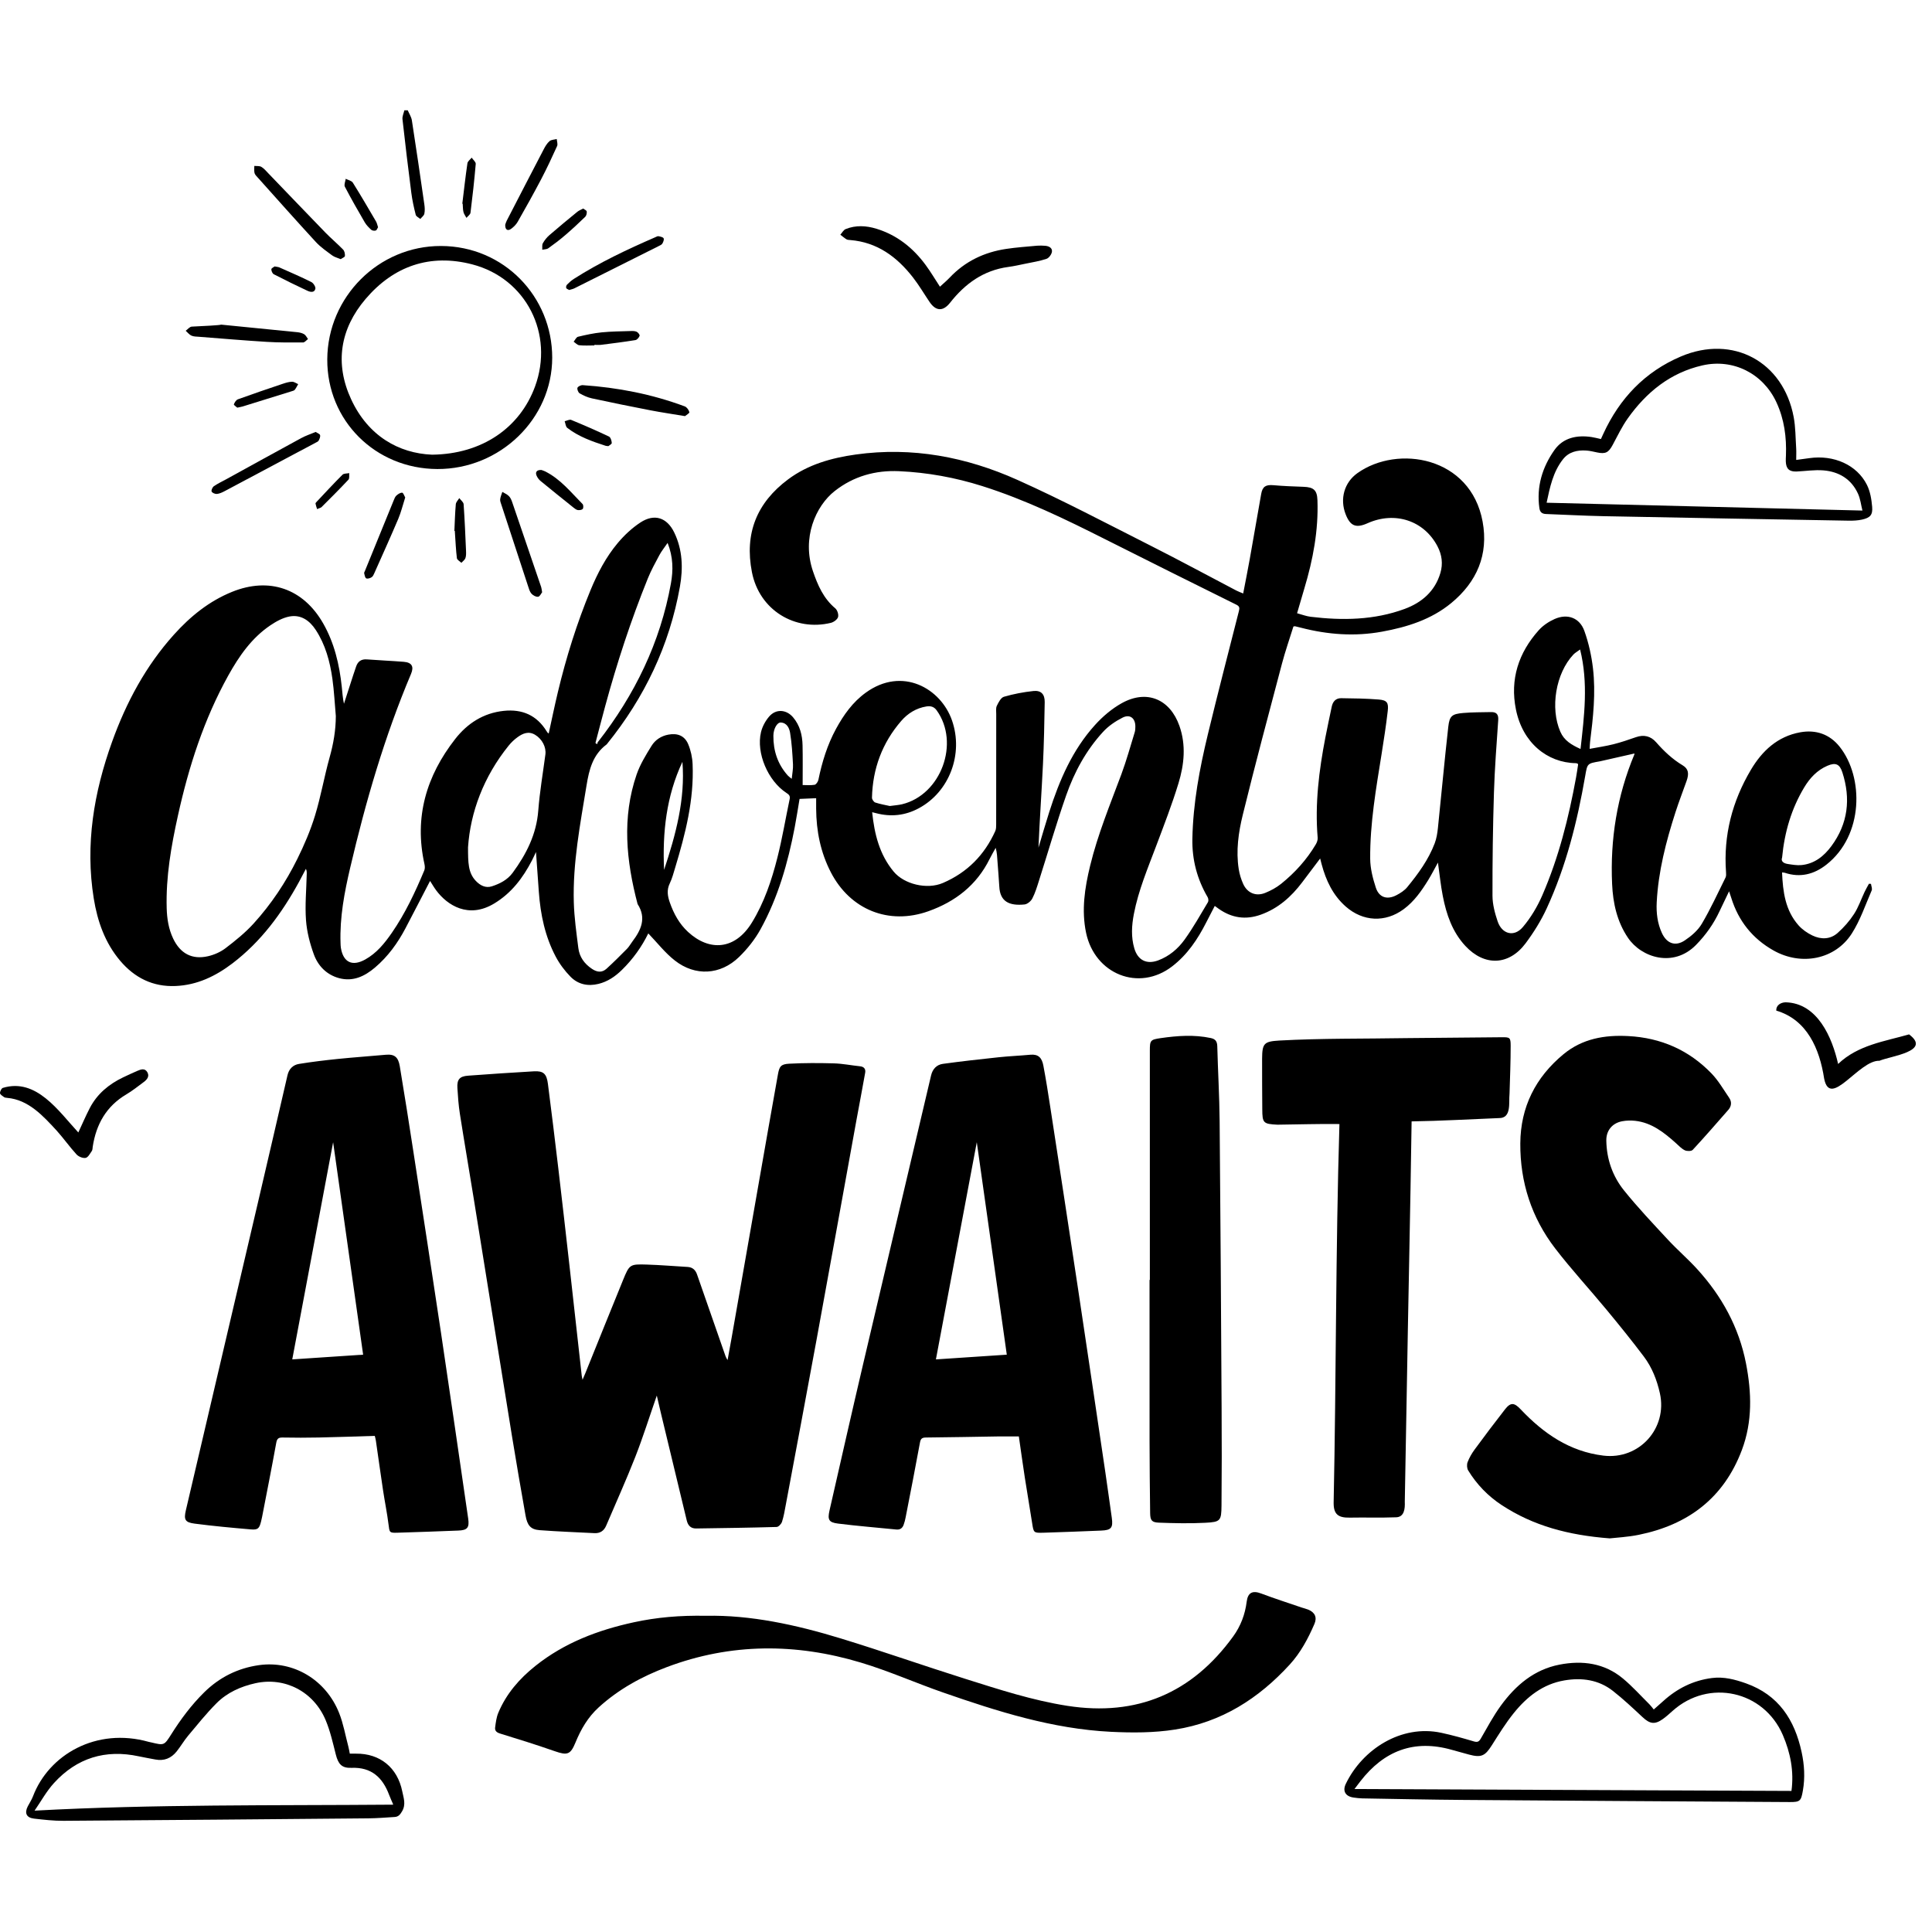
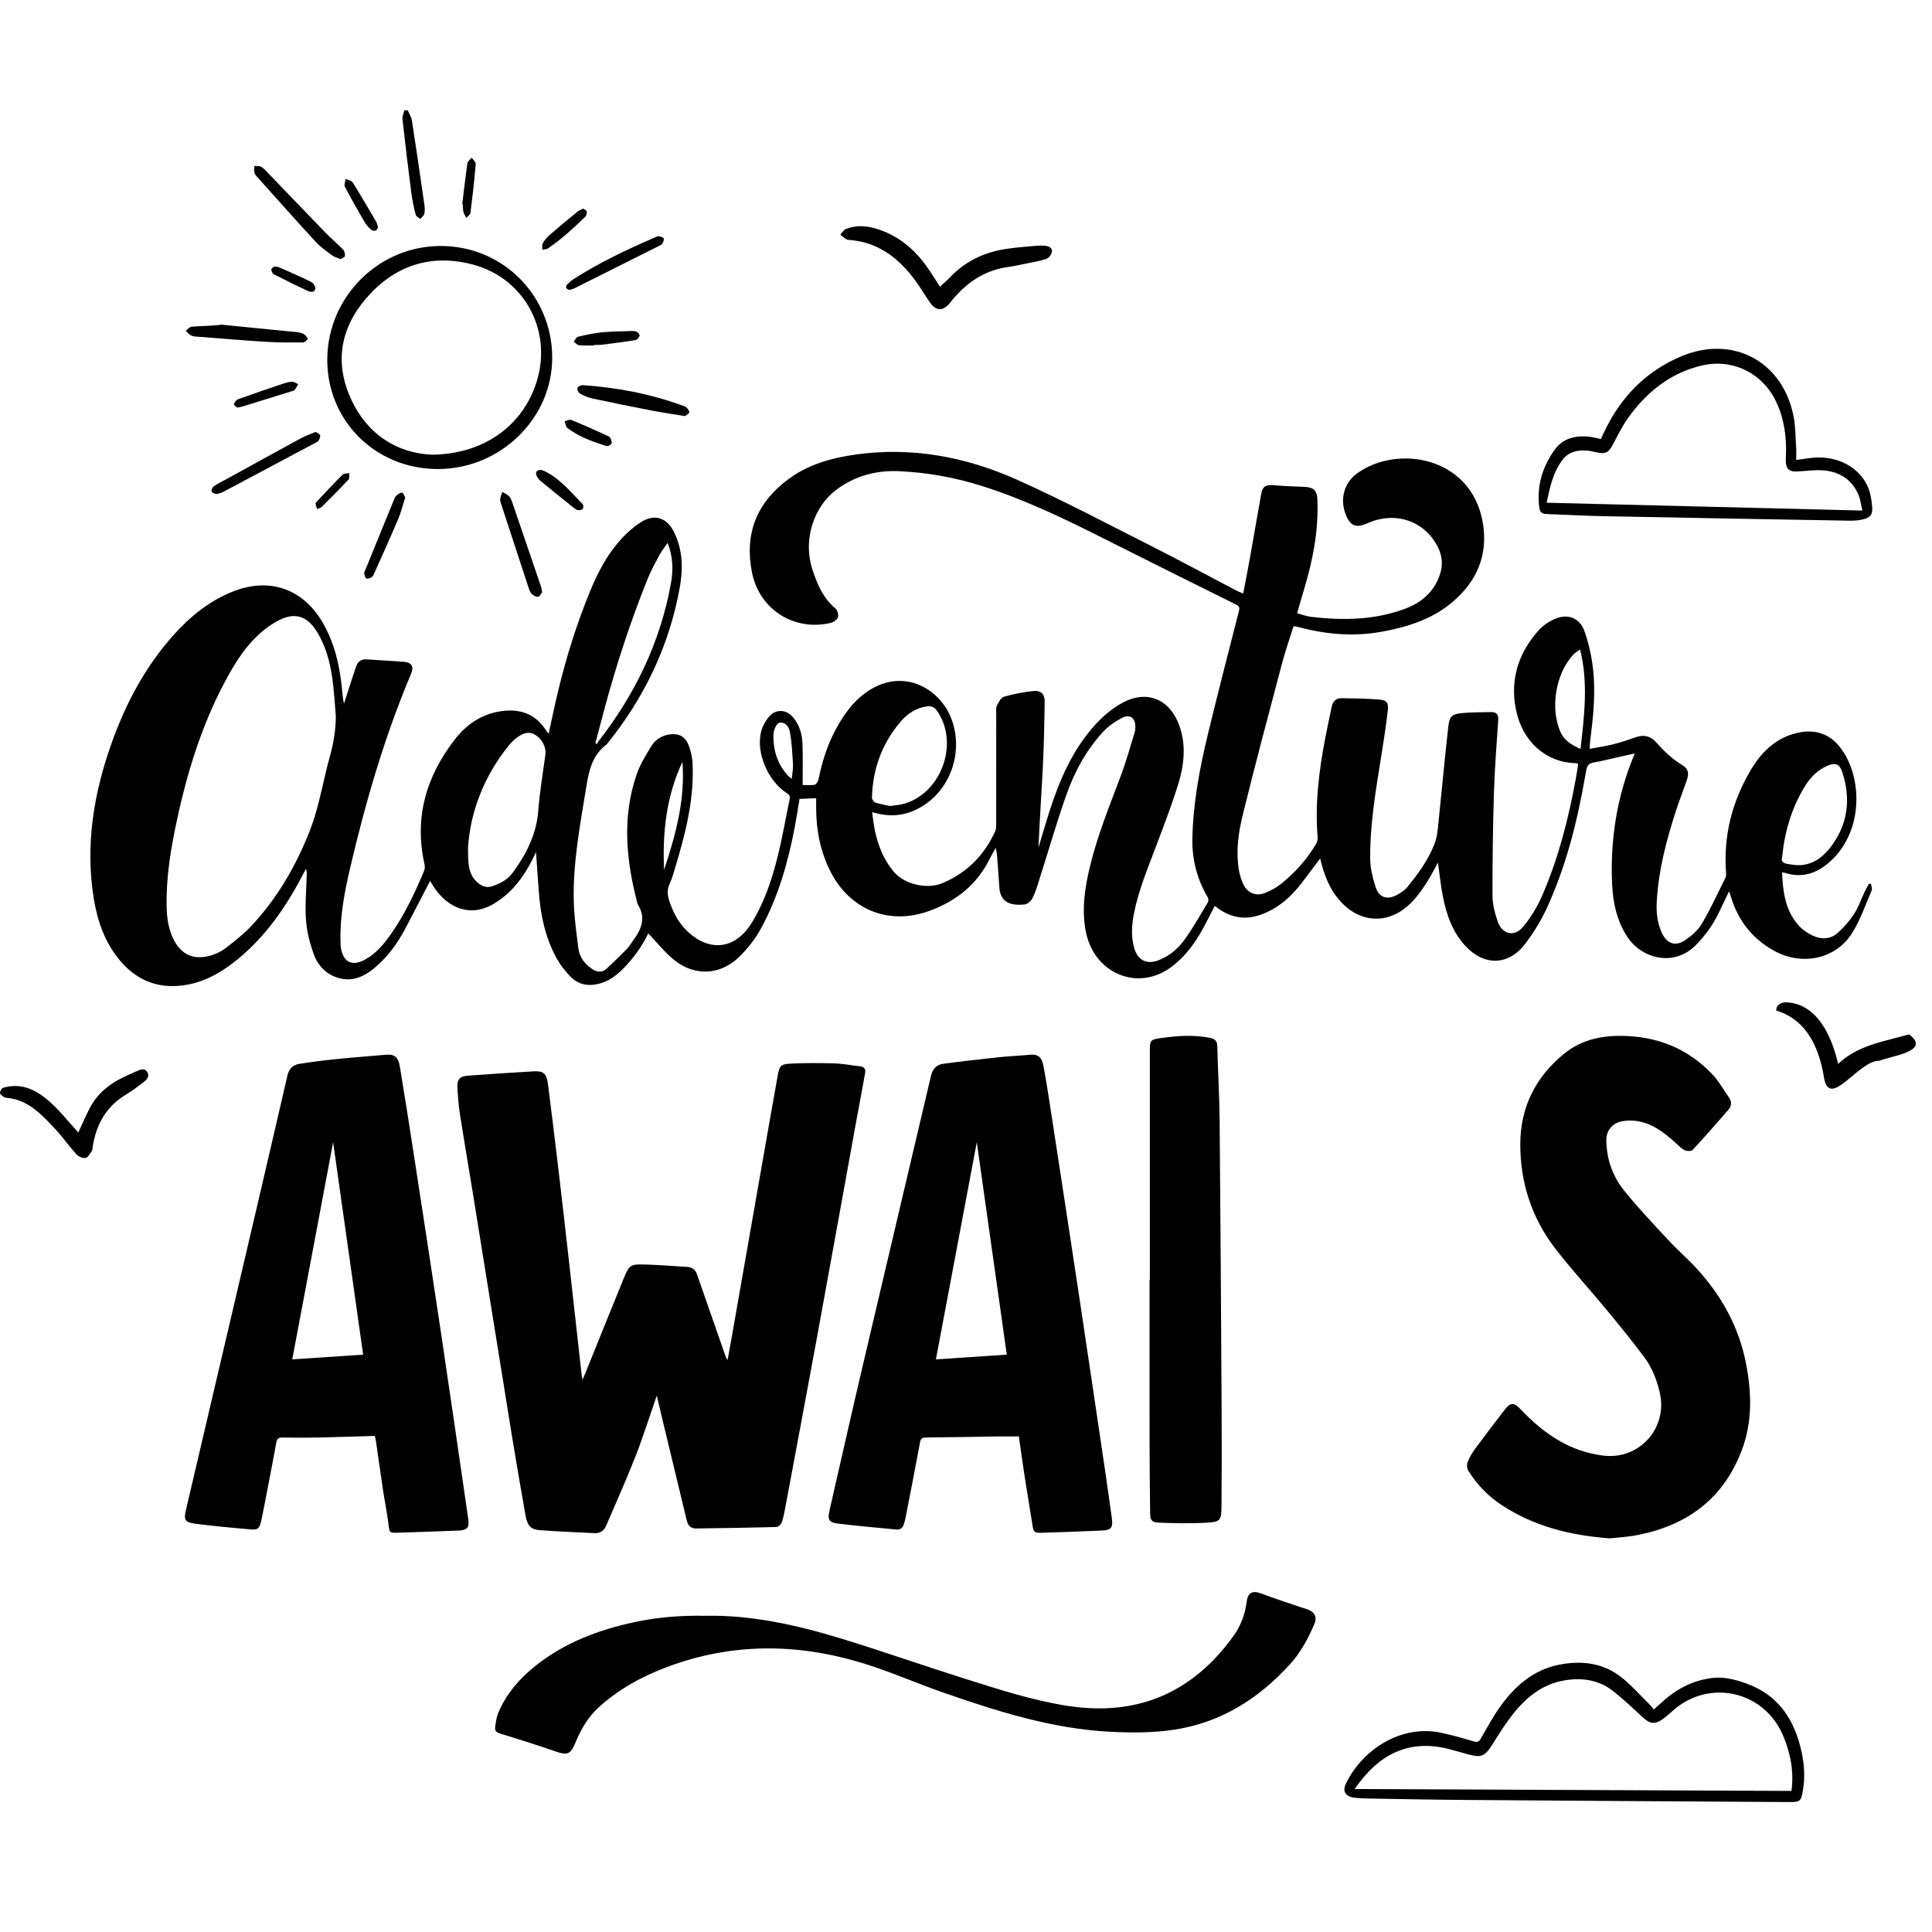
<svg xmlns="http://www.w3.org/2000/svg" width="500" zoomAndPan="magnify" viewBox="0 0 375 375" height="500" preserveAspectRatio="xMidYMid meet" version="1.0">
  <defs>
    <clipPath id="39ca7767a8">
      <path d="M 5 323 L 79 323 L 79 353.578 L 5 353.578 Z M 5 323 " clip-rule="nonzero" />
    </clipPath>
    <clipPath id="5542a09422">
      <path d="M 78 21.328 L 83 21.328 L 83 43 L 78 43 Z M 78 21.328 " clip-rule="nonzero" />
    </clipPath>
  </defs>
  <path fill="#000000" d="M 125.832 181.172 C 124.594 183.723 122.863 186.164 120.688 188.285 C 119.398 189.543 117.953 190.531 116.164 190.973 C 114.09 191.48 112.195 191.066 110.734 189.578 C 109.613 188.434 108.609 187.09 107.859 185.672 C 105.797 181.77 104.906 177.52 104.59 173.141 C 104.406 170.633 104.23 168.121 104.035 165.375 C 103.719 166.047 103.504 166.527 103.262 166.996 C 101.5 170.395 99.277 173.355 95.91 175.379 C 90.957 178.359 86.84 175.758 84.648 172.797 C 84.227 172.227 83.871 171.602 83.477 170.992 C 81.859 174.105 80.293 177.156 78.695 180.195 C 77.18 183.074 75.289 185.672 72.793 187.793 C 70.77 189.512 68.508 190.59 65.797 189.852 C 63.383 189.191 61.73 187.48 60.914 185.234 C 60.145 183.117 59.559 180.852 59.395 178.613 C 59.18 175.699 59.461 172.75 59.531 169.816 C 59.543 169.441 59.578 169.066 59.379 168.641 C 58.93 169.492 58.492 170.344 58.031 171.188 C 54.711 177.258 50.68 182.754 45.121 186.988 C 41.859 189.469 38.27 191.207 34.086 191.383 C 29.672 191.574 26.121 189.789 23.312 186.469 C 20.371 182.98 18.914 178.824 18.199 174.402 C 16.508 163.93 18.215 153.816 21.762 143.961 C 24.508 136.328 28.293 129.258 33.758 123.184 C 36.941 119.645 40.578 116.684 45.051 114.875 C 52.258 111.957 58.859 114.234 62.723 120.992 C 64.902 124.809 65.879 128.988 66.34 133.312 C 66.453 134.387 66.516 135.469 66.762 136.598 C 67.176 135.312 67.59 134.027 68.008 132.746 C 68.379 131.609 68.734 130.469 69.133 129.34 C 69.473 128.375 70.129 127.906 71.211 127.988 C 73.594 128.172 75.988 128.266 78.371 128.457 C 79.93 128.582 80.391 129.367 79.777 130.812 C 74.641 142.965 70.98 155.586 67.977 168.406 C 66.852 173.199 65.926 178.051 66.098 183.027 C 66.109 183.355 66.117 183.684 66.168 184.004 C 66.637 186.812 68.391 187.625 70.875 186.246 C 73.105 185.008 74.648 183.098 76.055 181.062 C 78.66 177.289 80.594 173.156 82.355 168.945 C 82.504 168.586 82.473 168.094 82.383 167.695 C 80.363 158.621 82.758 150.602 88.352 143.441 C 90.711 140.418 93.824 138.391 97.789 137.977 C 101.371 137.605 104.188 138.824 106.102 141.941 C 106.176 142.066 106.266 142.18 106.355 142.293 C 106.375 142.316 106.418 142.316 106.508 142.348 C 107.098 139.668 107.648 136.988 108.285 134.328 C 109.895 127.586 111.965 120.988 114.609 114.578 C 115.969 111.281 117.621 108.113 119.918 105.383 C 121.18 103.879 122.68 102.48 124.316 101.406 C 127.016 99.641 129.461 100.449 130.867 103.352 C 132.496 106.715 132.605 110.289 131.969 113.883 C 129.938 125.301 125.086 135.422 117.812 144.414 C 117.789 144.445 117.766 144.477 117.738 144.496 C 115.062 146.492 114.344 149.367 113.84 152.488 C 112.617 160.004 111.156 167.492 111.375 175.148 C 111.461 178.105 111.883 181.059 112.254 184.004 C 112.469 185.738 113.414 187.059 114.898 188.055 C 115.926 188.742 116.855 188.824 117.746 188.012 C 119.105 186.77 120.414 185.469 121.707 184.156 C 122.109 183.75 122.387 183.219 122.738 182.758 C 124.438 180.52 125.516 178.195 123.754 175.473 C 121.551 167.102 120.688 158.699 123.57 150.32 C 124.246 148.363 125.371 146.539 126.465 144.766 C 127.176 143.613 128.332 142.848 129.73 142.59 C 131.504 142.258 132.891 142.801 133.582 144.453 C 134.086 145.66 134.383 147.023 134.434 148.332 C 134.727 155.242 133.039 161.84 131.059 168.383 C 130.742 169.422 130.473 170.492 130.004 171.461 C 129.379 172.754 129.57 173.922 130.023 175.207 C 130.785 177.367 131.852 179.32 133.539 180.879 C 137.699 184.719 142.684 184.395 145.949 179.062 C 148.332 175.18 149.785 170.848 150.895 166.453 C 151.844 162.703 152.477 158.871 153.277 155.082 C 153.41 154.445 153.09 154.195 152.625 153.891 C 149.051 151.547 146.742 146.152 147.711 142.102 C 147.969 141.023 148.566 139.922 149.293 139.078 C 150.609 137.551 152.625 137.688 153.934 139.227 C 155.266 140.797 155.738 142.688 155.777 144.684 C 155.832 147.141 155.793 149.602 155.793 152.375 C 156.43 152.375 157.285 152.461 158.105 152.328 C 158.406 152.281 158.77 151.738 158.848 151.367 C 159.559 147.906 160.586 144.559 162.285 141.445 C 163.758 138.75 165.504 136.285 168.039 134.449 C 175.117 129.316 182.625 133.594 184.789 139.852 C 187.035 146.34 184.293 153.684 178.344 156.879 C 175.695 158.305 172.922 158.602 170.023 157.832 C 169.824 157.777 169.625 157.734 169.285 157.648 C 169.727 161.918 170.711 165.867 173.461 169.18 C 175.488 171.621 179.914 172.719 183.02 171.383 C 187.75 169.348 191.078 165.961 193.18 161.312 C 193.348 160.941 193.355 160.469 193.355 160.043 C 193.367 152.902 193.363 145.758 193.367 138.613 C 193.371 138.074 193.266 137.457 193.48 137.004 C 193.809 136.332 194.27 135.418 194.859 135.242 C 196.719 134.699 198.656 134.332 200.586 134.125 C 202.078 133.969 202.805 134.754 202.777 136.293 C 202.711 140.316 202.633 144.344 202.438 148.359 C 202.176 153.746 201.797 159.125 201.566 164.531 C 202.262 162.223 202.922 159.906 203.656 157.613 C 205.625 151.457 208.152 145.562 212.547 140.711 C 214.027 139.074 215.805 137.559 217.727 136.488 C 222.57 133.789 227.09 135.676 228.926 140.898 C 230.238 144.629 229.852 148.387 228.746 152.023 C 227.492 156.141 225.93 160.164 224.414 164.195 C 222.781 168.535 220.969 172.812 220.086 177.395 C 219.656 179.625 219.52 181.855 220.168 184.07 C 220.84 186.371 222.551 187.242 224.781 186.418 C 226.934 185.621 228.641 184.164 229.934 182.371 C 231.602 180.055 233 177.547 234.469 175.098 C 234.605 174.867 234.551 174.395 234.402 174.141 C 232.355 170.641 231.363 166.863 231.438 162.824 C 231.57 155.934 232.836 149.199 234.445 142.535 C 236.379 134.543 238.441 126.586 240.469 118.617 C 240.625 118.004 240.617 117.688 239.953 117.359 C 231.477 113.16 223.008 108.949 214.562 104.691 C 206.789 100.773 198.957 96.969 190.645 94.344 C 185.422 92.691 180.008 91.703 174.516 91.457 C 169.93 91.25 165.68 92.426 162.008 95.316 C 158.328 98.211 155.574 104.414 157.805 110.91 C 158.73 113.609 159.848 116.172 162.129 118.078 C 162.531 118.414 162.812 119.293 162.664 119.777 C 162.52 120.254 161.816 120.762 161.27 120.895 C 154.328 122.578 147.395 118.453 145.949 111.055 C 144.48 103.543 146.887 97.582 152.969 93.047 C 156.859 90.145 161.398 88.883 166.098 88.223 C 177.043 86.688 187.543 88.688 197.484 93.148 C 206.273 97.094 214.809 101.605 223.41 105.953 C 228.973 108.766 234.453 111.734 239.973 114.625 C 240.352 114.824 240.762 114.965 241.301 115.195 C 241.742 112.898 242.184 110.703 242.578 108.5 C 243.332 104.293 244.051 100.078 244.797 95.871 C 245.051 94.426 245.703 94.051 247.16 94.176 C 249.105 94.348 251.066 94.422 253.02 94.488 C 254.98 94.559 255.648 95.141 255.715 97.082 C 255.926 102.945 254.855 108.621 253.176 114.207 C 252.707 115.766 252.258 117.328 251.762 119.031 C 252.672 119.273 253.52 119.609 254.391 119.715 C 260.57 120.461 266.719 120.375 272.633 118.195 C 275.953 116.969 278.527 114.781 279.578 111.215 C 280.102 109.434 279.887 107.707 279.023 106.051 C 276.418 101.047 270.77 99.176 265.434 101.562 C 263.18 102.57 262.07 102.105 261.176 99.781 C 260.039 96.84 260.91 93.66 263.473 91.836 C 271.277 86.273 285.445 88.605 287.773 101.238 C 288.953 107.648 286.66 112.961 281.68 117.059 C 277.793 120.258 273.117 121.719 268.254 122.605 C 262.961 123.574 257.711 123.184 252.52 121.84 C 252.133 121.742 251.746 121.645 251.359 121.555 C 251.297 121.539 251.223 121.574 251.051 121.605 C 250.316 123.973 249.477 126.363 248.832 128.801 C 246.25 138.566 243.637 148.324 241.227 158.137 C 240.383 161.57 239.875 165.129 240.438 168.703 C 240.594 169.691 240.898 170.688 241.316 171.598 C 242.121 173.348 243.789 174.035 245.578 173.309 C 246.672 172.867 247.754 172.281 248.672 171.543 C 251.344 169.391 253.629 166.867 255.387 163.906 C 255.617 163.523 255.797 163.02 255.758 162.594 C 255.203 156.027 256.016 149.566 257.254 143.141 C 257.637 141.152 258.074 139.168 258.484 137.184 C 258.691 136.172 259.277 135.504 260.328 135.52 C 262.758 135.551 265.191 135.582 267.605 135.777 C 269.207 135.91 269.551 136.375 269.359 138.008 C 269.039 140.777 268.617 143.535 268.176 146.289 C 267.094 153.055 265.902 159.816 265.953 166.688 C 265.969 168.562 266.457 170.488 267.047 172.289 C 267.676 174.219 269.254 174.703 271.07 173.746 C 271.828 173.348 272.609 172.848 273.141 172.199 C 275.281 169.594 277.27 166.863 278.48 163.676 C 278.832 162.746 278.992 161.723 279.098 160.727 C 279.781 154.168 280.375 147.602 281.113 141.051 C 281.352 138.945 281.84 138.582 283.996 138.391 C 285.797 138.234 287.613 138.254 289.418 138.215 C 290.469 138.191 290.879 138.676 290.805 139.762 C 290.484 144.461 290.117 149.16 289.973 153.867 C 289.766 160.531 289.672 167.199 289.691 173.863 C 289.695 175.527 290.152 177.246 290.691 178.84 C 291.531 181.328 293.887 181.941 295.578 179.949 C 297.121 178.133 298.398 175.988 299.352 173.797 C 302.543 166.457 304.484 158.73 305.918 150.871 C 306.066 150.055 306.18 149.23 306.309 148.406 C 306.312 148.375 306.285 148.34 306.25 148.242 C 306.16 148.211 306.031 148.137 305.902 148.133 C 300.312 148.051 295.539 144.172 294.238 137.699 C 293.062 131.863 294.742 126.707 298.676 122.316 C 299.496 121.402 300.621 120.652 301.746 120.152 C 304.25 119.043 306.613 119.902 307.527 122.469 C 308.359 124.793 308.91 127.273 309.195 129.73 C 309.754 134.508 309.227 139.285 308.629 144.035 C 308.586 144.391 308.586 144.75 308.551 145.352 C 310.156 145.047 311.68 144.832 313.168 144.457 C 314.641 144.086 316.082 143.594 317.52 143.09 C 319.07 142.547 320.398 142.863 321.461 144.078 C 322.977 145.805 324.613 147.359 326.605 148.551 C 327.738 149.23 327.875 150.156 327.352 151.617 C 326.637 153.629 325.863 155.625 325.207 157.66 C 323.371 163.363 321.871 169.141 321.566 175.164 C 321.465 177.219 321.707 179.223 322.578 181.109 C 323.512 183.125 325.172 183.766 327.016 182.535 C 328.281 181.691 329.559 180.598 330.316 179.312 C 332.023 176.422 333.426 173.352 334.922 170.336 C 335.07 170.039 335.047 169.629 335.02 169.277 C 334.5 162.137 336.227 155.523 339.848 149.418 C 342.027 145.746 345.016 142.941 349.41 142.141 C 352.48 141.582 355.152 142.516 357.082 144.949 C 361.773 150.867 361.754 162.137 354.504 167.828 C 352.105 169.711 349.426 170.402 346.438 169.41 C 346.309 169.367 346.164 169.371 345.895 169.336 C 346.055 173.098 346.52 176.707 349.102 179.617 C 349.824 180.43 350.805 181.109 351.793 181.582 C 353.469 182.383 355.266 182.352 356.695 181.078 C 357.895 180.008 358.992 178.762 359.863 177.418 C 360.723 176.102 361.234 174.559 361.914 173.125 C 362.172 172.582 362.477 172.062 362.762 171.535 C 362.895 171.543 363.027 171.555 363.16 171.562 C 363.211 171.992 363.438 172.492 363.293 172.832 C 362.07 175.648 361.078 178.621 359.441 181.184 C 356.223 186.234 349.633 187.539 344.223 184.477 C 340.164 182.184 337.438 178.77 336.047 174.305 C 335.934 173.938 335.805 173.574 335.613 173 C 334.941 174.398 334.344 175.625 333.766 176.859 C 332.625 179.316 331.094 181.473 329.188 183.418 C 324.809 187.875 318.59 185.883 315.984 182.02 C 313.863 178.879 313.078 175.309 312.91 171.613 C 312.512 162.918 313.863 154.504 317.227 146.441 C 317.25 146.379 317.238 146.305 317.242 146.254 C 315.07 146.746 312.902 147.238 310.73 147.73 C 310.66 147.746 310.59 147.762 310.516 147.777 C 308.062 148.199 308.102 148.203 307.688 150.605 C 306.156 159.449 303.984 168.125 300.219 176.305 C 299.121 178.691 297.699 180.973 296.129 183.082 C 292.883 187.43 288.129 187.59 284.422 183.602 C 281.891 180.875 280.738 177.477 280.047 173.922 C 279.629 171.797 279.418 169.629 279.105 167.422 C 278.461 168.586 277.879 169.742 277.203 170.84 C 275.902 172.941 274.488 174.969 272.469 176.461 C 268.883 179.113 264.547 178.902 261.195 175.949 C 258.707 173.75 257.371 170.898 256.531 167.758 C 256.441 167.41 256.355 167.062 256.242 166.633 C 255.047 168.223 253.898 169.746 252.746 171.266 C 250.629 174.07 248.098 176.324 244.723 177.535 C 241.793 178.586 239.098 178.184 236.574 176.414 C 236.344 176.25 236.117 176.082 235.785 175.84 C 235.211 176.953 234.66 177.996 234.125 179.051 C 232.469 182.309 230.473 185.293 227.523 187.566 C 221.051 192.555 212.508 189.082 210.812 181.078 C 209.883 176.676 210.547 172.348 211.59 168.055 C 213.074 161.945 215.473 156.148 217.66 150.277 C 218.652 147.602 219.41 144.84 220.254 142.113 C 220.359 141.773 220.367 141.395 220.371 141.035 C 220.387 139.422 219.34 138.559 217.902 139.285 C 216.516 139.984 215.141 140.918 214.098 142.059 C 210.82 145.629 208.523 149.855 206.938 154.395 C 205.027 159.859 203.418 165.434 201.66 170.953 C 201.289 172.121 200.934 173.316 200.371 174.398 C 200.102 174.922 199.41 175.5 198.855 175.555 C 195.863 175.859 194.113 174.969 193.965 172.113 C 193.879 170.484 193.723 168.863 193.613 167.234 C 193.555 166.371 193.527 165.508 193.262 164.566 C 192.859 165.297 192.438 166.016 192.066 166.762 C 189.555 171.82 185.426 175.008 180.211 176.867 C 172.516 179.613 165.031 176.578 161.277 169.332 C 159.262 165.438 158.441 161.293 158.414 156.957 C 158.41 156.277 158.414 155.598 158.414 154.93 C 157.309 154.977 156.309 155.023 155.195 155.07 C 154.891 156.871 154.605 158.723 154.258 160.559 C 152.941 167.465 151.027 174.191 147.617 180.371 C 146.531 182.34 145.066 184.184 143.449 185.754 C 139.836 189.258 134.938 189.539 130.98 186.43 C 129.074 184.941 127.555 182.961 125.832 181.172 Z M 65.184 138.98 C 64.969 136.566 64.852 134.141 64.516 131.742 C 64.043 128.391 63.164 125.133 61.281 122.258 C 60.09 120.441 58.402 119.238 56.172 119.664 C 54.875 119.914 53.594 120.621 52.477 121.375 C 48.84 123.832 46.41 127.344 44.312 131.113 C 39.57 139.648 36.629 148.836 34.535 158.312 C 33.227 164.227 32.184 170.188 32.355 176.285 C 32.414 178.332 32.723 180.32 33.617 182.191 C 34.988 185.062 37.25 186.305 40.344 185.609 C 41.547 185.34 42.785 184.797 43.762 184.055 C 45.684 182.59 47.598 181.047 49.219 179.266 C 52.645 175.5 55.465 171.262 57.719 166.703 C 59.059 163.992 60.266 161.176 61.148 158.289 C 62.281 154.594 62.93 150.75 63.973 147.023 C 64.719 144.375 65.176 141.734 65.184 138.98 Z M 90.844 164.461 C 90.855 167.383 90.84 169.395 92.363 170.988 C 93.215 171.883 94.27 172.426 95.48 172.031 C 97.039 171.527 98.5 170.777 99.512 169.402 C 102.164 165.789 104.125 161.938 104.477 157.336 C 104.758 153.691 105.379 150.078 105.859 146.453 C 106.051 145.027 105.23 143.453 103.879 142.633 C 102.609 141.859 101.488 142.34 100.457 143.086 C 99.816 143.547 99.227 144.113 98.73 144.727 C 93.867 150.754 91.301 157.664 90.844 164.461 Z M 172.711 156.445 C 173.676 156.312 174.402 156.27 175.102 156.102 C 182.664 154.262 186.355 144.191 181.805 137.875 C 181.285 137.152 180.621 136.992 179.82 137.121 C 177.832 137.438 176.188 138.477 174.922 139.938 C 171.238 144.195 169.383 149.203 169.25 154.832 C 169.242 155.148 169.594 155.668 169.883 155.766 C 170.871 156.09 171.902 156.262 172.711 156.445 Z M 345.902 166.461 C 345.629 167.164 346.18 167.574 347 167.699 C 347.883 167.832 348.793 167.996 349.672 167.91 C 352.191 167.66 354.027 166.18 355.465 164.238 C 358.707 159.859 359.258 155.035 357.602 149.914 C 357.078 148.301 356.293 147.957 354.719 148.625 C 352.703 149.484 351.281 151.023 350.184 152.855 C 347.727 156.965 346.383 161.438 345.902 166.461 Z M 129.582 105.379 C 128.949 106.305 128.395 106.98 127.992 107.734 C 127.191 109.23 126.367 110.73 125.73 112.305 C 122.457 120.402 119.742 128.691 117.453 137.117 C 116.812 139.48 116.199 141.855 115.574 144.223 C 115.688 144.297 115.801 144.375 115.91 144.449 C 115.957 144.309 115.969 144.137 116.055 144.027 C 123.199 134.883 128.152 124.727 130.223 113.254 C 130.684 110.707 130.68 108.156 129.582 105.379 Z M 306.781 145.379 C 307.504 138.895 308.312 132.613 306.699 126.066 C 306.16 126.469 305.719 126.703 305.395 127.047 C 301.953 130.703 300.855 137.445 302.863 142.035 C 303.613 143.75 305.016 144.57 306.781 145.379 Z M 128.898 168.844 C 131.156 162.031 133.035 155.16 132.457 147.871 C 129.332 154.523 128.562 161.59 128.898 168.844 Z M 153.672 151.168 C 153.773 150.133 153.965 149.242 153.918 148.367 C 153.809 146.32 153.688 144.27 153.359 142.254 C 153.211 141.355 152.754 140.297 151.547 140.238 C 150.844 140.203 150.125 141.457 150.113 142.793 C 150.086 145.719 150.945 148.348 152.934 150.551 C 153.113 150.75 153.352 150.898 153.672 151.168 Z M 153.672 151.168 " fill-opacity="1" fill-rule="nonzero" />
  <path fill="#000000" d="M 127.484 270.879 C 126.035 275.043 124.801 278.98 123.297 282.816 C 121.539 287.297 119.551 291.684 117.664 296.117 C 117.23 297.137 116.48 297.641 115.371 297.582 C 111.824 297.398 108.273 297.273 104.734 297.004 C 103.004 296.871 102.344 296.09 102.004 294.141 C 101.109 289.039 100.215 283.938 99.387 278.824 C 96.895 263.441 94.438 248.059 91.957 232.676 C 91.07 227.172 90.121 221.672 89.258 216.164 C 89 214.52 88.887 212.852 88.781 211.188 C 88.68 209.535 89.199 208.91 90.852 208.789 C 95.117 208.469 99.383 208.188 103.652 207.941 C 105.477 207.84 106.102 208.414 106.352 210.379 C 107.047 215.805 107.715 221.23 108.355 226.664 C 109.109 233.066 109.836 239.473 110.559 245.883 C 111.355 252.938 112.129 259.996 112.918 267.051 C 112.93 267.188 112.969 267.316 113.07 267.812 C 113.336 267.188 113.484 266.855 113.621 266.52 C 116.051 260.512 118.465 254.492 120.918 248.492 C 122.176 245.414 122.246 245.348 125.559 245.453 C 128.199 245.535 130.84 245.762 133.48 245.914 C 134.441 245.973 134.996 246.516 135.297 247.375 C 137.047 252.398 138.801 257.422 140.551 262.449 C 140.727 262.957 140.871 263.473 141.223 263.992 C 141.484 262.547 141.75 261.105 142.008 259.66 C 144.367 246.211 146.723 232.766 149.082 219.32 C 149.707 215.754 150.355 212.191 150.98 208.625 C 151.262 207.016 151.531 206.551 153.176 206.465 C 156.066 206.309 158.969 206.316 161.863 206.398 C 163.559 206.445 165.242 206.793 166.934 206.965 C 167.742 207.047 168.051 207.527 167.93 208.215 C 167.398 211.273 166.797 214.32 166.242 217.379 C 163.652 231.633 161.086 245.895 158.473 260.148 C 156.52 270.801 154.512 281.441 152.52 292.09 C 152.316 293.191 152.133 294.312 151.789 295.375 C 151.656 295.793 151.117 296.371 150.75 296.383 C 145.539 296.531 140.324 296.602 135.109 296.676 C 134.086 296.688 133.535 296.102 133.301 295.133 C 131.645 288.23 129.977 281.336 128.316 274.438 C 128.051 273.352 127.809 272.262 127.484 270.879 Z M 127.484 270.879 " fill-opacity="1" fill-rule="nonzero" />
  <path fill="#000000" d="M 197.758 278.812 C 196.289 278.812 194.992 278.797 193.695 278.812 C 189.055 278.883 184.418 278.98 179.777 279.02 C 179.031 279.027 178.719 279.172 178.57 279.977 C 177.684 284.824 176.73 289.656 175.789 294.492 C 175.695 294.988 175.574 295.484 175.398 295.957 C 175.168 296.594 174.727 296.953 173.988 296.879 C 170.207 296.496 166.414 296.199 162.645 295.723 C 160.855 295.5 160.602 294.961 161.012 293.168 C 163.176 283.676 165.324 274.18 167.547 264.699 C 171.918 246.047 176.336 227.406 180.719 208.754 C 181.02 207.473 181.805 206.66 183.023 206.492 C 186.609 206 190.211 205.598 193.812 205.215 C 195.867 204.996 197.934 204.914 199.988 204.723 C 201.543 204.578 202.223 205.316 202.508 206.793 C 203.023 209.496 203.449 212.219 203.867 214.941 C 205.668 226.648 207.469 238.359 209.234 250.074 C 211.027 261.969 212.781 273.871 214.547 285.77 C 214.98 288.707 215.379 291.652 215.797 294.594 C 216.074 296.551 215.699 297.008 213.719 297.086 C 209.988 297.23 206.258 297.395 202.527 297.5 C 200.602 297.555 200.629 297.504 200.332 295.594 C 199.883 292.66 199.367 289.738 198.918 286.805 C 198.504 284.121 198.137 281.434 197.758 278.812 Z M 195.418 262.941 C 193.484 249.234 191.555 235.594 189.594 221.703 C 186.922 235.91 184.293 249.875 181.66 263.855 C 186.305 263.547 190.809 263.246 195.418 262.941 Z M 195.418 262.941 " fill-opacity="1" fill-rule="nonzero" />
  <path fill="#000000" d="M 72.746 278.703 C 69.035 278.816 65.449 278.945 61.867 279.02 C 59.547 279.07 57.223 279.066 54.902 279.023 C 54.129 279.008 53.781 279.164 53.625 280.027 C 52.754 284.836 51.801 289.633 50.871 294.438 C 50.816 294.723 50.746 295.004 50.68 295.285 C 50.336 296.676 50.07 296.977 48.68 296.855 C 45.035 296.543 41.391 296.207 37.766 295.734 C 35.906 295.492 35.652 294.957 36.082 293.121 C 40.746 273.203 45.418 253.285 50.078 233.367 C 52 225.152 53.902 216.93 55.801 208.707 C 56.082 207.477 56.871 206.699 58.031 206.508 C 60.531 206.102 63.051 205.797 65.574 205.539 C 68.672 205.223 71.785 205.012 74.887 204.727 C 76.598 204.57 77.305 205.211 77.598 206.953 C 78.523 212.488 79.395 218.039 80.246 223.586 C 82.047 235.297 83.852 247.004 85.602 258.723 C 87.395 270.727 89.129 282.742 90.875 294.75 C 91.133 296.52 90.715 297.016 88.953 297.082 C 85.004 297.234 81.059 297.387 77.109 297.5 C 75.566 297.547 75.609 297.445 75.41 295.871 C 75.133 293.648 74.676 291.445 74.344 289.227 C 73.863 286.039 73.426 282.844 72.961 279.656 C 72.918 279.34 72.82 279.031 72.746 278.703 Z M 64.66 221.703 C 61.988 235.906 59.359 249.871 56.727 263.855 C 61.371 263.547 65.871 263.246 70.484 262.941 C 68.551 249.234 66.621 235.59 64.66 221.703 Z M 64.66 221.703 " fill-opacity="1" fill-rule="nonzero" />
  <path fill="#000000" d="M 312.445 298.598 C 304.395 297.98 297.602 296.148 291.504 292.152 C 288.828 290.402 286.641 288.137 284.973 285.41 C 284.723 284.996 284.684 284.277 284.855 283.816 C 285.188 282.945 285.668 282.109 286.223 281.355 C 288.156 278.727 290.117 276.117 292.125 273.547 C 293.238 272.125 293.938 272.258 295.164 273.555 C 299.57 278.211 304.637 281.742 311.223 282.535 C 318.16 283.375 323.699 277.254 322.184 270.434 C 321.609 267.852 320.656 265.414 319.07 263.309 C 316.742 260.219 314.301 257.203 311.832 254.219 C 308.531 250.227 305.004 246.41 301.852 242.309 C 297.27 236.34 295.043 229.453 295.09 221.938 C 295.133 214.891 298.043 209.105 303.473 204.621 C 307.129 201.602 311.445 200.859 316.043 201.102 C 322.379 201.43 327.809 203.812 332.203 208.359 C 333.543 209.746 334.531 211.48 335.633 213.09 C 336.164 213.863 336.086 214.707 335.477 215.41 C 333.195 218.023 330.914 220.641 328.555 223.188 C 328.293 223.469 327.43 223.469 327.012 223.266 C 326.352 222.941 325.812 222.348 325.25 221.84 C 322.957 219.789 320.566 217.898 317.367 217.547 C 316.551 217.461 315.691 217.48 314.887 217.629 C 312.957 217.98 311.754 219.422 311.785 221.379 C 311.84 224.98 312.996 228.293 315.215 231.055 C 317.887 234.379 320.836 237.488 323.738 240.617 C 325.562 242.586 327.613 244.344 329.414 246.324 C 334.199 251.57 337.531 257.629 338.895 264.629 C 339.992 270.273 340.18 275.91 338.094 281.453 C 334.566 290.805 327.633 295.969 318.07 297.91 C 315.953 298.34 313.77 298.445 312.445 298.598 Z M 312.445 298.598 " fill-opacity="1" fill-rule="nonzero" />
-   <path fill="#000000" d="M 259.984 218.176 C 255.984 218.121 251.957 218.258 247.949 218.301 C 245.199 218.164 245.02 217.984 245.008 215.305 C 244.996 212.043 244.953 208.777 244.973 205.516 C 244.992 202.516 245.34 202.148 248.301 201.969 C 256.555 201.516 264.832 201.641 273.098 201.496 C 279.227 201.43 285.355 201.379 291.484 201.328 C 293.051 201.316 293.215 201.367 293.219 202.949 C 293.223 206.062 293.09 209.18 293 212.293 C 292.816 214.008 293.438 217.066 290.934 217.02 C 285.266 217.242 279.672 217.578 273.992 217.66 C 273.738 235.543 273.324 253.395 273.031 271.27 C 272.91 278.012 272.789 284.754 272.668 291.496 C 272.727 292.812 272.594 294.527 270.879 294.508 C 267.91 294.621 264.934 294.512 261.965 294.57 C 259.73 294.613 258.84 293.906 258.859 291.68 C 259.367 267.145 259.238 242.723 259.984 218.176 Z M 259.984 218.176 " fill-opacity="1" fill-rule="nonzero" />
  <path fill="#000000" d="M 223.184 248.426 C 223.184 233.594 223.184 218.766 223.184 203.934 C 223.184 201.945 223.281 201.789 225.285 201.5 C 228.523 201.035 231.77 200.793 235.016 201.484 C 235.914 201.676 236.246 202.137 236.273 203.062 C 236.398 207.918 236.688 212.77 236.73 217.621 C 236.898 236.184 237.008 254.75 237.113 273.312 C 237.152 279.617 237.152 285.93 237.094 292.234 C 237.062 295.191 236.898 295.418 233.949 295.57 C 230.953 295.727 227.941 295.66 224.941 295.547 C 223.535 295.492 223.262 295.086 223.242 293.672 C 223.18 289.031 223.137 284.391 223.129 279.75 C 223.117 269.309 223.125 258.867 223.125 248.426 C 223.145 248.426 223.164 248.426 223.184 248.426 Z M 223.184 248.426 " fill-opacity="1" fill-rule="nonzero" />
  <path fill="#000000" d="M 137.062 313.625 C 145.645 313.445 154.531 315.363 163.258 318.039 C 171.324 320.508 179.289 323.32 187.34 325.855 C 193.867 327.91 200.387 330.043 207.184 331.102 C 220.668 333.199 231.391 328.637 239.371 317.613 C 240.812 315.621 241.672 313.355 241.98 310.895 C 242.207 309.098 243.129 308.668 244.789 309.297 C 247.395 310.281 250.051 311.129 252.684 312.031 C 253.098 312.172 253.527 312.262 253.926 312.426 C 255.238 312.969 255.68 313.934 255.121 315.223 C 253.895 318.059 252.438 320.793 250.34 323.086 C 244.297 329.688 237.105 334.289 228.086 335.703 C 223.934 336.355 219.781 336.344 215.609 336.141 C 204.285 335.578 193.617 332.188 183.027 328.504 C 177.695 326.648 172.508 324.332 167.105 322.711 C 154.496 318.918 141.875 318.891 129.422 323.586 C 124.566 325.414 120.082 327.871 116.211 331.395 C 114.109 333.309 112.754 335.652 111.699 338.223 C 110.738 340.566 110.125 340.758 107.707 339.914 C 104.191 338.691 100.633 337.57 97.07 336.48 C 96.371 336.27 96.023 335.93 96.105 335.289 C 96.234 334.332 96.352 333.336 96.719 332.457 C 98.266 328.762 100.805 325.836 103.926 323.348 C 109.562 318.852 116.078 316.391 123.031 314.883 C 127.453 313.926 131.918 313.527 137.062 313.625 Z M 137.062 313.625 " fill-opacity="1" fill-rule="nonzero" />
  <path fill="#000000" d="M 320.992 331.809 C 321.648 331.227 322.242 330.715 322.824 330.188 C 325.527 327.734 328.648 326.168 332.293 325.703 C 334.59 325.41 336.746 325.98 338.883 326.734 C 345.223 328.98 348.344 333.82 349.695 340.09 C 350.227 342.555 350.375 345.035 349.941 347.535 C 349.586 349.574 349.402 349.793 347.379 349.777 C 326.316 349.652 305.25 349.527 284.188 349.367 C 277.59 349.32 270.992 349.176 264.395 349.066 C 263.855 349.055 263.312 348.98 262.773 348.91 C 261.168 348.699 260.535 347.664 261.223 346.234 C 264.453 339.543 271.973 334.664 279.758 336.336 C 281.879 336.793 283.973 337.379 286.051 338 C 286.758 338.211 287.059 338.082 287.418 337.465 C 288.668 335.305 289.848 333.078 291.312 331.066 C 294.176 327.133 297.758 324.059 302.707 323.102 C 307.172 322.238 311.426 322.809 315.023 325.809 C 316.852 327.332 318.453 329.121 320.148 330.801 C 320.422 331.074 320.652 331.398 320.992 331.809 Z M 347.723 347.617 C 348.23 343.812 347.531 340.223 346.047 336.773 C 342.328 328.148 331.672 325.812 324.668 332.066 C 324.047 332.621 323.43 333.188 322.754 333.668 C 321.191 334.781 320.234 334.617 318.824 333.301 C 316.949 331.551 315.074 329.781 313.055 328.199 C 310.293 326.039 307.047 325.59 303.66 326.164 C 299.496 326.867 296.379 329.332 293.828 332.5 C 292.242 334.465 290.906 336.641 289.551 338.777 C 288.246 340.836 287.516 341.195 285.148 340.566 C 284.027 340.27 282.91 339.957 281.797 339.641 C 274.465 337.555 268.633 339.828 264.051 345.742 C 263.641 346.266 263.242 346.801 262.902 347.25 C 291.184 347.371 319.41 347.496 347.723 347.617 Z M 347.723 347.617 " fill-opacity="1" fill-rule="nonzero" />
  <g clip-path="url(#39ca7767a8)">
-     <path fill="#000000" d="M 67.898 340.383 C 68.367 340.383 68.727 340.387 69.086 340.383 C 73.75 340.324 77.148 343.09 78.078 347.699 C 78.34 348.992 78.832 350.23 78.043 351.574 C 77.668 352.215 77.324 352.633 76.609 352.676 C 74.91 352.781 73.207 352.922 71.508 352.938 C 51.785 353.117 32.066 353.289 12.344 353.418 C 10.43 353.43 8.508 353.211 6.605 352.992 C 5.129 352.82 4.719 351.918 5.391 350.609 C 5.723 349.965 6.137 349.355 6.395 348.684 C 9.461 340.59 18.676 335.227 28.867 338.094 C 29.043 338.141 29.223 338.172 29.398 338.211 C 31.824 338.789 31.863 338.812 33.215 336.668 C 35.078 333.711 37.145 330.93 39.641 328.473 C 42.609 325.551 46.18 323.781 50.27 323.203 C 56.93 322.266 63.266 326.035 65.832 332.512 C 66.652 334.582 67.035 336.824 67.609 338.988 C 67.723 339.406 67.785 339.836 67.898 340.383 Z M 76.273 350.285 C 76.281 350.258 76.305 350.215 76.297 350.188 C 76.043 349.59 75.762 349.004 75.535 348.398 C 74.266 345.012 72.105 342.977 68.211 343.137 C 66.312 343.215 65.645 342.379 65.176 340.531 C 64.609 338.293 64.098 336.004 63.211 333.883 C 60.879 328.332 55.293 325.449 49.578 326.711 C 46.734 327.34 44.09 328.523 42.027 330.594 C 40.066 332.562 38.316 334.746 36.527 336.883 C 35.715 337.852 35.078 338.965 34.289 339.953 C 33.234 341.273 31.852 341.852 30.145 341.516 C 29.078 341.309 28.004 341.133 26.945 340.902 C 20.469 339.508 14.922 341.207 10.477 346.086 C 8.992 347.719 7.91 349.715 6.711 351.445 C 29.879 350.184 53.078 350.473 76.273 350.285 Z M 76.273 350.285 " fill-opacity="1" fill-rule="nonzero" />
-   </g>
+     </g>
  <path fill="#000000" d="M 310.738 85.219 C 310.914 84.836 311.062 84.508 311.211 84.184 C 314.371 77.324 319.273 72.16 326.258 69.191 C 336.344 64.906 346.133 70.176 348.152 80.945 C 348.523 82.922 348.504 84.977 348.637 86.996 C 348.684 87.715 348.641 88.434 348.641 89.273 C 349.57 89.148 350.383 89.039 351.191 88.926 C 355.934 88.246 360.422 90.227 362.367 94.105 C 363.008 95.383 363.258 96.922 363.383 98.367 C 363.52 99.953 362.996 100.5 361.422 100.852 C 360.582 101.035 359.695 101.078 358.828 101.062 C 342.945 100.785 327.062 100.504 311.18 100.188 C 307.484 100.113 303.789 99.906 300.094 99.77 C 299.328 99.742 298.906 99.43 298.793 98.625 C 298.207 94.461 299.359 90.691 301.707 87.363 C 303.402 84.953 306.066 84.406 308.914 84.828 C 309.516 84.918 310.105 85.082 310.738 85.219 Z M 300.195 97.578 C 320.711 98.086 341.023 98.59 361.496 99.098 C 361.223 98.02 361.102 96.832 360.629 95.809 C 359.332 92.984 356.938 91.547 353.93 91.301 C 352.215 91.16 350.469 91.441 348.734 91.52 C 347.293 91.582 346.664 90.988 346.621 89.543 C 346.609 89.184 346.633 88.82 346.648 88.457 C 346.789 84.863 346.332 81.383 344.797 78.074 C 342.211 72.504 336.422 69.555 330.426 70.926 C 324.207 72.348 319.574 76.117 315.957 81.199 C 314.809 82.812 313.949 84.637 313.004 86.387 C 312.215 87.844 311.629 88.152 310.027 87.824 C 309.316 87.676 308.605 87.492 307.887 87.449 C 306.148 87.336 304.516 87.703 303.387 89.129 C 301.434 91.598 300.836 94.586 300.195 97.578 Z M 300.195 97.578 " fill-opacity="1" fill-rule="nonzero" />
  <path fill="#000000" d="M 182.441 55.648 C 183.125 55.016 183.77 54.48 184.34 53.879 C 187.328 50.719 191.031 48.957 195.277 48.316 C 197.285 48.012 199.316 47.875 201.336 47.688 C 201.836 47.645 202.352 47.672 202.855 47.707 C 203.578 47.758 204.27 48.105 204.184 48.84 C 204.125 49.355 203.602 50.078 203.129 50.238 C 201.801 50.688 200.391 50.902 199.008 51.191 C 197.906 51.418 196.809 51.668 195.695 51.816 C 190.906 52.465 187.328 55.051 184.418 58.75 C 183.051 60.488 181.656 60.43 180.414 58.59 C 179.34 57 178.363 55.332 177.184 53.82 C 174.086 49.855 170.27 47.02 165.043 46.594 C 164.789 46.574 164.504 46.57 164.301 46.449 C 163.879 46.191 163.504 45.859 163.109 45.559 C 163.449 45.184 163.719 44.633 164.141 44.465 C 166.102 43.676 168.125 43.789 170.113 44.398 C 174.109 45.625 177.215 48.105 179.664 51.43 C 180.668 52.793 181.531 54.258 182.441 55.648 Z M 182.441 55.648 " fill-opacity="1" fill-rule="nonzero" />
  <path fill="#000000" d="M 15.203 219.812 C 15.961 218.191 16.637 216.594 17.434 215.062 C 18.863 212.324 21.125 210.445 23.879 209.125 C 24.793 208.688 25.715 208.262 26.648 207.859 C 27.328 207.566 28.102 207.277 28.586 208.094 C 29.074 208.922 28.539 209.551 27.891 210.031 C 26.785 210.852 25.703 211.719 24.523 212.418 C 20.637 214.719 18.672 218.215 18 222.562 C 17.953 222.848 17.977 223.188 17.824 223.402 C 17.477 223.91 17.094 224.656 16.621 224.746 C 16.082 224.848 15.25 224.504 14.855 224.074 C 13.512 222.605 12.355 220.965 11.027 219.48 C 8.387 216.617 5.531 213.445 1.395 213.098 C 1.18 213.074 0.93 213.055 0.77 212.938 C 0.469 212.719 0.008 212.438 0 212.168 C -0.008 211.82 0.305 211.203 0.57 211.152 C 7.078 209.195 11.371 215.68 15.203 219.812 Z M 15.203 219.812 " fill-opacity="1" fill-rule="nonzero" />
  <path fill="#000000" d="M 356.777 206.516 C 360.613 202.832 365.805 202.137 370.547 200.773 C 374.973 204.082 367.023 204.949 364.797 205.895 C 360.816 205.742 355.234 215.324 354.066 209.352 C 353.176 203.566 350.766 197.934 344.77 196.156 C 344.719 195.113 345.645 194.57 346.582 194.547 C 352.773 194.695 355.613 201.344 356.777 206.516 Z M 356.777 206.516 " fill-opacity="1" fill-rule="nonzero" />
  <path fill="#000000" d="M 84.891 91.039 C 72.855 90.996 63.457 81.629 63.523 69.742 C 63.594 57.594 73.523 47.715 85.594 47.746 C 97.836 47.777 107.188 57.613 107.184 69.422 C 107.18 81.289 97.066 91.078 84.891 91.039 Z M 83.859 88.254 C 93.633 88.145 100.93 82.977 103.848 75.027 C 107.586 64.848 102.148 54.051 91.68 51.32 C 83.453 49.176 76.406 51.641 70.965 58.023 C 66.023 63.82 64.926 70.539 68.16 77.512 C 71.461 84.633 77.41 87.988 83.859 88.254 Z M 83.859 88.254 " fill-opacity="1" fill-rule="nonzero" />
  <g clip-path="url(#5542a09422)">
    <path fill="#000000" d="M 79.141 21.406 C 79.418 22.059 79.84 22.688 79.945 23.363 C 80.789 28.793 81.582 34.227 82.363 39.664 C 82.453 40.266 82.488 40.91 82.363 41.496 C 82.281 41.867 81.852 42.164 81.582 42.5 C 81.273 42.234 80.777 42.02 80.695 41.699 C 80.34 40.301 80.023 38.883 79.84 37.453 C 79.223 32.688 78.652 27.918 78.121 23.141 C 78.059 22.582 78.355 21.984 78.488 21.406 C 78.703 21.406 78.922 21.406 79.141 21.406 Z M 79.141 21.406 " fill-opacity="1" fill-rule="nonzero" />
  </g>
  <path fill="#000000" d="M 66.137 50.301 C 65.531 50.043 64.938 49.914 64.492 49.586 C 63.391 48.77 62.23 47.977 61.309 46.977 C 57.508 42.848 53.781 38.648 50.035 34.469 C 49.793 34.199 49.492 33.918 49.406 33.594 C 49.297 33.156 49.367 32.668 49.363 32.203 C 49.82 32.254 50.359 32.172 50.723 32.387 C 51.242 32.688 51.648 33.188 52.074 33.633 C 55.77 37.465 59.445 41.32 63.156 45.141 C 64.262 46.281 65.496 47.305 66.602 48.449 C 66.875 48.727 66.98 49.277 66.949 49.691 C 66.934 49.902 66.449 50.078 66.137 50.301 Z M 66.137 50.301 " fill-opacity="1" fill-rule="nonzero" />
  <path fill="#000000" d="M 132.953 80.77 C 130.543 80.367 128.395 80.055 126.266 79.645 C 122.469 78.91 118.676 78.141 114.895 77.324 C 114.062 77.145 113.25 76.773 112.512 76.348 C 112.234 76.188 111.988 75.562 112.086 75.273 C 112.18 75.004 112.766 74.734 113.117 74.758 C 119.902 75.219 126.523 76.5 132.91 78.879 C 133.312 79.027 133.699 79.574 133.805 80.004 C 133.855 80.199 133.191 80.57 132.953 80.77 Z M 132.953 80.77 " fill-opacity="1" fill-rule="nonzero" />
  <path fill="#000000" d="M 42.906 63.008 C 47.84 63.496 52.773 63.977 57.703 64.48 C 58.164 64.527 58.66 64.645 59.047 64.879 C 59.363 65.074 59.543 65.492 59.781 65.812 C 59.465 66.039 59.145 66.469 58.828 66.473 C 56.473 66.484 54.113 66.5 51.766 66.355 C 47.391 66.086 43.023 65.711 38.652 65.371 C 38.145 65.332 37.598 65.344 37.156 65.145 C 36.73 64.957 36.41 64.523 36.043 64.199 C 36.438 63.918 36.82 63.414 37.223 63.398 C 39.105 63.309 42.898 63.125 42.906 63.008 Z M 42.906 63.008 " fill-opacity="1" fill-rule="nonzero" />
  <path fill="#000000" d="M 105.227 114.957 C 105.043 115.18 104.777 115.793 104.445 115.832 C 104.031 115.887 103.449 115.562 103.145 115.219 C 102.805 114.832 102.656 114.258 102.488 113.742 C 100.754 108.484 99.031 103.219 97.312 97.957 C 97.199 97.613 97.043 97.242 97.082 96.902 C 97.141 96.418 97.355 95.949 97.504 95.477 C 97.93 95.734 98.418 95.934 98.762 96.277 C 99.059 96.566 99.254 97 99.395 97.406 C 101.289 102.914 103.164 108.426 105.039 113.941 C 105.121 114.176 105.133 114.438 105.227 114.957 Z M 105.227 114.957 " fill-opacity="1" fill-rule="nonzero" />
  <path fill="#000000" d="M 61.262 83.84 C 61.621 84.078 62.074 84.223 62.133 84.465 C 62.207 84.781 62.023 85.199 61.852 85.52 C 61.746 85.715 61.457 85.828 61.234 85.945 C 55.363 89.078 49.492 92.211 43.609 95.328 C 43.137 95.578 42.613 95.824 42.094 95.875 C 41.754 95.906 41.172 95.66 41.074 95.398 C 40.977 95.133 41.246 94.559 41.527 94.363 C 42.266 93.852 43.094 93.473 43.887 93.035 C 48.738 90.371 53.582 87.688 58.445 85.047 C 59.32 84.57 60.285 84.25 61.262 83.84 Z M 61.262 83.84 " fill-opacity="1" fill-rule="nonzero" />
  <path fill="#000000" d="M 110.48 56.285 C 110.285 56.164 109.984 56.086 109.906 55.91 C 109.832 55.734 109.914 55.391 110.059 55.25 C 110.461 54.84 110.898 54.445 111.379 54.137 C 116.395 50.93 121.758 48.406 127.207 46.039 C 127.402 45.953 127.633 45.812 127.82 45.852 C 128.176 45.922 128.672 46.008 128.809 46.258 C 128.934 46.492 128.742 46.977 128.562 47.277 C 128.434 47.504 128.113 47.633 127.855 47.762 C 122.398 50.504 116.938 53.242 111.469 55.973 C 111.188 56.113 110.859 56.168 110.48 56.285 Z M 110.48 56.285 " fill-opacity="1" fill-rule="nonzero" />
-   <path fill="#000000" d="M 98.066 43.613 C 98.125 43.449 98.203 43.129 98.352 42.844 C 100.738 38.219 103.125 33.594 105.535 28.98 C 105.832 28.406 106.184 27.812 106.66 27.398 C 106.996 27.109 107.586 27.113 108.062 26.984 C 108.098 27.445 108.301 27.984 108.133 28.352 C 107.152 30.527 106.137 32.691 105.031 34.805 C 103.57 37.586 102.035 40.332 100.48 43.062 C 100.168 43.605 99.672 44.094 99.148 44.457 C 98.508 44.898 98.016 44.547 98.066 43.613 Z M 98.066 43.613 " fill-opacity="1" fill-rule="nonzero" />
  <path fill="#000000" d="M 78.652 96.555 C 78.176 98.043 77.848 99.426 77.301 100.715 C 75.805 104.242 74.223 107.73 72.668 111.227 C 72.535 111.52 72.391 111.879 72.145 112.035 C 71.848 112.223 71.355 112.387 71.09 112.262 C 70.852 112.148 70.77 111.637 70.688 111.285 C 70.652 111.137 70.781 110.945 70.848 110.777 C 72.703 106.227 74.555 101.676 76.414 97.129 C 76.551 96.793 76.688 96.414 76.941 96.188 C 77.25 95.91 77.695 95.609 78.062 95.633 C 78.281 95.645 78.469 96.25 78.652 96.555 Z M 78.652 96.555 " fill-opacity="1" fill-rule="nonzero" />
  <path fill="#000000" d="M 115.367 67.047 C 114.387 67.047 113.402 67.113 112.434 67.012 C 112.051 66.973 111.707 66.566 111.344 66.324 C 111.625 65.992 111.852 65.445 112.195 65.363 C 113.703 65 115.234 64.668 116.777 64.512 C 118.648 64.324 120.543 64.316 122.426 64.254 C 122.82 64.238 123.258 64.238 123.594 64.402 C 123.859 64.531 124.215 65 124.148 65.18 C 124.023 65.52 123.66 65.957 123.336 66.012 C 121.125 66.371 118.898 66.648 116.672 66.93 C 116.242 66.984 115.801 66.938 115.367 66.938 C 115.367 66.973 115.367 67.008 115.367 67.047 Z M 115.367 67.047 " fill-opacity="1" fill-rule="nonzero" />
  <path fill="#000000" d="M 46.051 79.125 C 45.863 78.953 45.348 78.617 45.395 78.484 C 45.535 78.105 45.836 77.629 46.184 77.504 C 49.074 76.453 51.988 75.469 54.902 74.488 C 55.48 74.293 56.094 74.109 56.695 74.094 C 57.082 74.086 57.48 74.395 57.875 74.562 C 57.66 74.934 57.477 75.324 57.219 75.656 C 57.102 75.809 56.844 75.871 56.637 75.934 C 53.461 76.926 50.285 77.914 47.105 78.895 C 46.828 78.98 46.539 79.02 46.051 79.125 Z M 46.051 79.125 " fill-opacity="1" fill-rule="nonzero" />
-   <path fill="#000000" d="M 88.195 103.051 C 88.277 101.32 88.32 99.586 88.473 97.859 C 88.512 97.449 88.91 97.074 89.145 96.684 C 89.438 97.074 89.957 97.453 89.988 97.863 C 90.203 100.887 90.324 103.918 90.457 106.949 C 90.477 107.414 90.488 107.918 90.332 108.344 C 90.203 108.691 89.82 108.945 89.551 109.242 C 89.25 108.945 88.727 108.676 88.684 108.348 C 88.488 106.773 88.426 105.184 88.312 103.598 C 88.301 103.418 88.293 103.238 88.281 103.055 C 88.254 103.055 88.223 103.055 88.195 103.051 Z M 88.195 103.051 " fill-opacity="1" fill-rule="nonzero" />
  <path fill="#000000" d="M 105.082 91.223 C 105.223 91.273 105.5 91.352 105.758 91.473 C 108.758 92.945 110.793 95.535 113.074 97.832 C 113.25 98.008 113.266 98.586 113.109 98.777 C 112.945 98.984 112.473 99.047 112.16 99.004 C 111.863 98.961 111.574 98.73 111.324 98.531 C 109.18 96.816 107.039 95.098 104.918 93.355 C 104.598 93.09 104.32 92.711 104.152 92.328 C 103.848 91.629 104.195 91.184 105.082 91.223 Z M 105.082 91.223 " fill-opacity="1" fill-rule="nonzero" />
  <path fill="#000000" d="M 73.379 44.102 C 73.242 44.316 73.141 44.676 72.941 44.742 C 72.684 44.828 72.262 44.777 72.07 44.609 C 71.59 44.176 71.113 43.695 70.793 43.145 C 69.465 40.867 68.156 38.578 66.938 36.242 C 66.742 35.859 67.035 35.223 67.102 34.703 C 67.574 34.949 68.242 35.07 68.488 35.461 C 70.043 37.941 71.516 40.477 72.996 43.004 C 73.172 43.309 73.234 43.676 73.379 44.102 Z M 73.379 44.102 " fill-opacity="1" fill-rule="nonzero" />
  <path fill="#000000" d="M 118.078 86.598 C 117.75 86.555 117.637 86.559 117.535 86.523 C 114.914 85.676 112.312 84.758 110.105 83.047 C 109.793 82.805 109.762 82.199 109.602 81.762 C 110.027 81.664 110.539 81.367 110.867 81.504 C 113.336 82.52 115.785 83.586 118.195 84.73 C 118.52 84.883 118.723 85.543 118.742 85.98 C 118.754 86.203 118.242 86.453 118.078 86.598 Z M 118.078 86.598 " fill-opacity="1" fill-rule="nonzero" />
  <path fill="#000000" d="M 113.191 40.48 C 113.445 40.672 113.855 40.832 113.883 41.043 C 113.93 41.375 113.824 41.855 113.594 42.078 C 112.324 43.312 111.023 44.52 109.676 45.672 C 108.637 46.566 107.535 47.398 106.414 48.195 C 106.113 48.406 105.645 48.383 105.25 48.469 C 105.281 48.043 105.18 47.543 105.367 47.211 C 105.699 46.621 106.148 46.062 106.66 45.621 C 108.434 44.082 110.25 42.59 112.066 41.102 C 112.367 40.859 112.75 40.719 113.191 40.48 Z M 113.191 40.48 " fill-opacity="1" fill-rule="nonzero" />
  <path fill="#000000" d="M 89.734 39.535 C 90.055 36.918 90.344 34.297 90.727 31.691 C 90.785 31.297 91.266 30.965 91.551 30.602 C 91.828 31.008 92.371 31.438 92.34 31.82 C 92.07 34.98 91.719 38.137 91.324 41.285 C 91.277 41.648 90.809 41.957 90.539 42.289 C 90.34 41.918 90.059 41.562 89.961 41.164 C 89.832 40.645 89.852 40.09 89.809 39.551 C 89.781 39.547 89.758 39.543 89.734 39.535 Z M 89.734 39.535 " fill-opacity="1" fill-rule="nonzero" />
  <path fill="#000000" d="M 53.305 51.715 C 53.73 51.801 54 51.805 54.227 51.906 C 56.309 52.832 58.402 53.73 60.438 54.75 C 60.836 54.949 61.301 55.691 61.211 56.059 C 61.02 56.859 60.227 56.699 59.672 56.438 C 57.477 55.41 55.301 54.348 53.148 53.234 C 52.879 53.094 52.66 52.594 52.668 52.266 C 52.672 52.055 53.133 51.852 53.305 51.715 Z M 53.305 51.715 " fill-opacity="1" fill-rule="nonzero" />
  <path fill="#000000" d="M 61.547 98.816 C 61.43 98.418 61.301 98.09 61.242 97.746 C 61.223 97.645 61.367 97.492 61.465 97.391 C 63.125 95.629 64.762 93.852 66.473 92.145 C 66.742 91.871 67.344 91.926 67.789 91.832 C 67.746 92.262 67.867 92.848 67.633 93.102 C 65.938 94.914 64.172 96.668 62.414 98.426 C 62.273 98.566 62.031 98.605 61.547 98.816 Z M 61.547 98.816 " fill-opacity="1" fill-rule="nonzero" />
</svg>